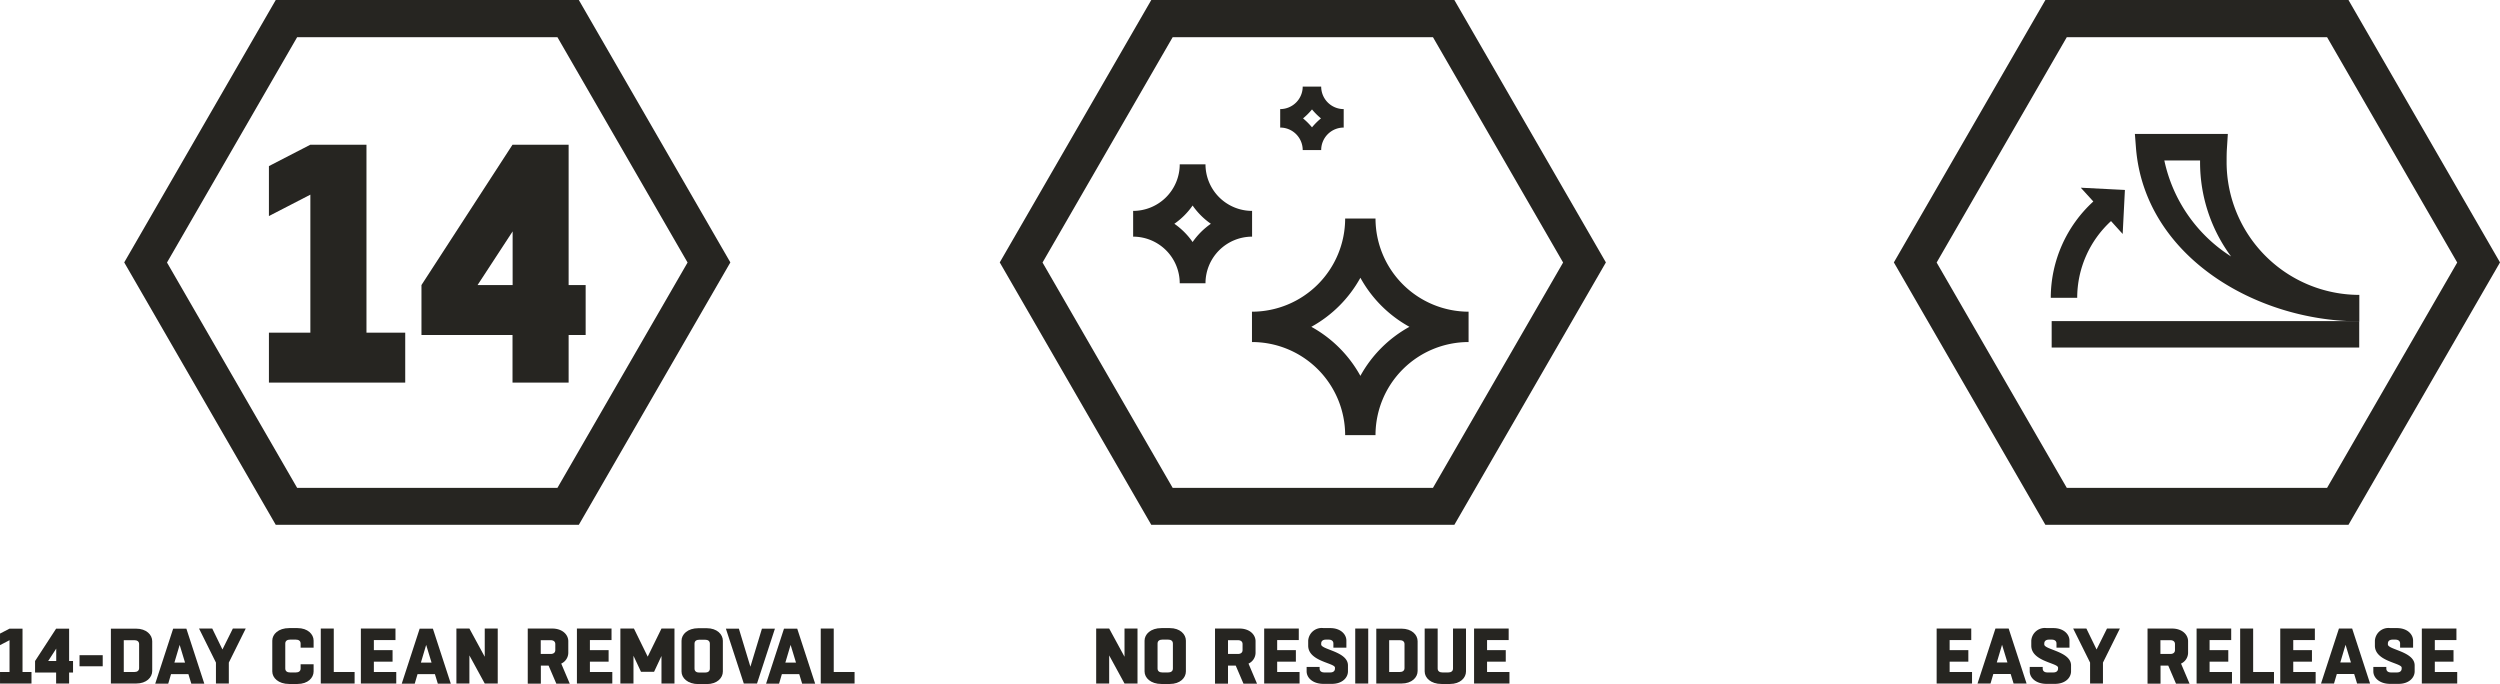
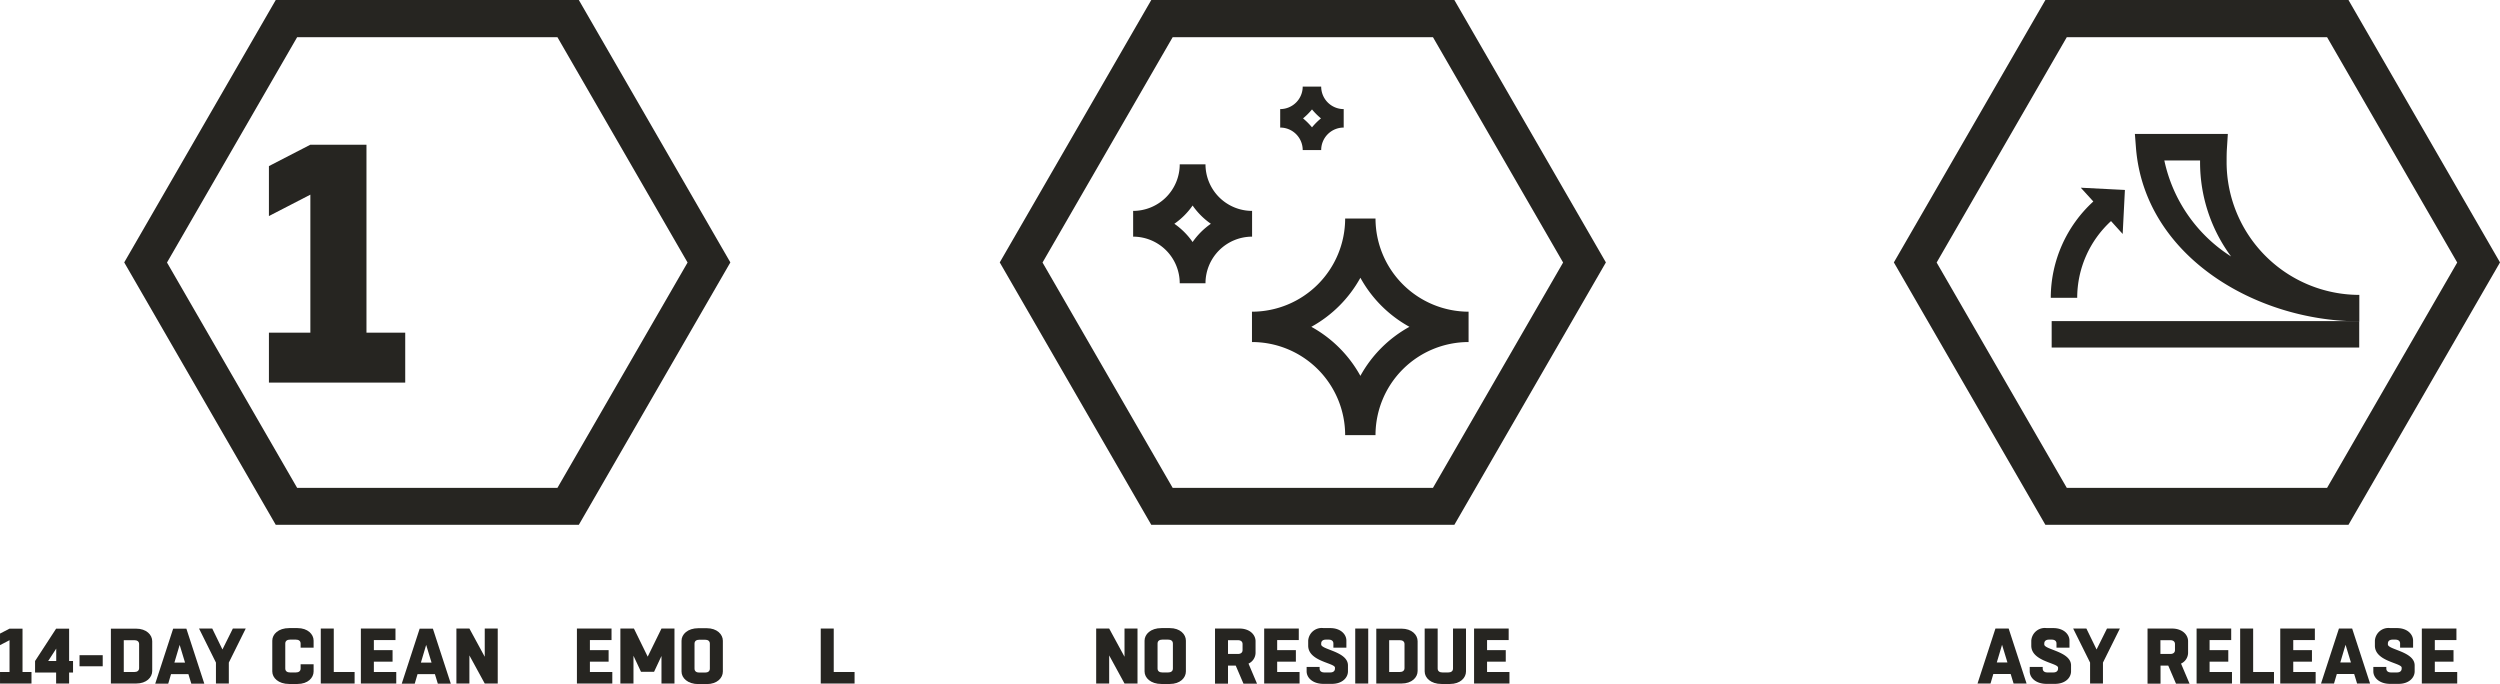
<svg xmlns="http://www.w3.org/2000/svg" width="223.216" height="61.08" viewBox="0 0 223.216 61.08">
  <g id="icons-ram-board-edge-tape-14-day" transform="translate(-8455.91 -567)">
    <g id="RB-icons_white-outlined___14-Day_Clean_Removal" data-name="RB-icons_white-outlined___14-Day Clean Removal" transform="translate(8440.061 543.64)">
      <g id="translation__x2F__copy">
        <g id="Group_3769" data-name="Group 3769">
          <path id="Path_5780" data-name="Path 5780" d="M17.86,79.49v3.87h.8v1.03H15.85V83.36h.85V80.52l-.85.44V79.93l.85-.44h1.16Z" fill="#262521" />
          <path id="Path_5781" data-name="Path 5781" d="M22.02,79.49v2.89h.35v1.03h-.35v.98H20.86v-.98H18.98V82.38l1.88-2.89Zm-1.15,2.89V81.27l-.72,1.11Z" fill="#262521" />
          <path id="Path_5782" data-name="Path 5782" d="M25.02,82.85H22.95v-.99h2.07Z" fill="#262521" />
          <path id="Path_5783" data-name="Path 5783" d="M25.75,79.49H28c.92,0,1.44.55,1.44,1.12v2.66c0,.57-.51,1.12-1.44,1.12H25.75v-4.9Zm1.15,1.03v2.84h.95c.23,0,.42-.1.42-.35V80.87c0-.25-.19-.35-.42-.35Z" fill="#262521" />
          <path id="Path_5784" data-name="Path 5784" d="M32.49,79.49l1.6,4.91H32.93l-.26-.85H31.12l-.25.85H29.71l1.6-4.91h1.16Zm-1.07,3.03h.95l-.48-1.58Z" fill="#262521" />
          <path id="Path_5785" data-name="Path 5785" d="M35.13,84.39V82.52l-1.51-3.04H34.8l.91,1.87.93-1.87h1.15l-1.51,3.04v1.87H35.12Z" fill="#262521" />
          <path id="Path_5786" data-name="Path 5786" d="M43.85,82.67v.64c0,.57-.51,1.12-1.44,1.12h-.74c-.97,0-1.51-.55-1.51-1.12V80.56c0-.57.54-1.12,1.51-1.12h.74c.92,0,1.44.55,1.44,1.12v.63H42.69v-.37c0-.25-.19-.35-.42-.35h-.53c-.23,0-.42.1-.42.35v2.23c0,.25.19.35.42.35h.53c.23,0,.42-.1.42-.35v-.38Z" fill="#262521" />
          <path id="Path_5787" data-name="Path 5787" d="M47.51,84.39H44.49V79.48h1.16v3.88h1.86v1.03Z" fill="#262521" />
          <path id="Path_5788" data-name="Path 5788" d="M51.23,84.39H48.07V79.48h3.09v1.03H49.23v.9H50.9v1.03H49.23v.92h2v1.03Z" fill="#262521" />
          <path id="Path_5789" data-name="Path 5789" d="M54.5,79.49l1.6,4.91H54.94l-.26-.85H53.13l-.25.85H51.72l1.6-4.91h1.16Zm-1.07,3.03h.95l-.48-1.58Z" fill="#262521" />
          <path id="Path_5790" data-name="Path 5790" d="M56.6,84.39V79.48h1.16L59.13,82V79.48h1.16v4.91H59.13l-1.37-2.51v2.51Z" fill="#262521" />
-           <path id="Path_5791" data-name="Path 5791" d="M62.97,84.39V79.48h2.18c.92,0,1.44.55,1.44,1.13v1.05a1.073,1.073,0,0,1-.63.95l.76,1.79h-1.2l-.69-1.61h-.69V84.4H62.98Zm1.16-3.87v1.23h.88c.23,0,.42-.1.42-.35v-.53c0-.25-.19-.35-.42-.35h-.88Z" fill="#262521" />
          <path id="Path_5792" data-name="Path 5792" d="M70.52,84.39H67.36V79.48h3.09v1.03H68.52v.9h1.67v1.03H68.52v.92h2v1.03Z" fill="#262521" />
          <path id="Path_5793" data-name="Path 5793" d="M71.24,84.39V79.48h1.21l1.23,2.51,1.23-2.51h1.16v4.91H74.91V81.93l-.66,1.41H73.08l-.67-1.43v2.48H71.25Z" fill="#262521" />
          <path id="Path_5794" data-name="Path 5794" d="M78.21,84.44c-.97,0-1.51-.55-1.51-1.12V80.57c0-.57.54-1.12,1.51-1.12h.74c.92,0,1.44.55,1.44,1.12v2.75c0,.57-.51,1.12-1.44,1.12Zm.6-1.03c.23,0,.42-.1.42-.35V80.83c0-.25-.19-.35-.42-.35h-.53c-.23,0-.42.1-.42.35v2.23c0,.25.19.35.42.35Z" fill="#262521" />
-           <path id="Path_5795" data-name="Path 5795" d="M82.26,84.39l-1.6-4.9h1.16l1.03,3.4,1.03-3.4h1.16l-1.6,4.9H82.28Z" fill="#262521" />
-           <path id="Path_5796" data-name="Path 5796" d="M87.03,79.49l1.6,4.91H87.47l-.26-.85H85.66l-.25.85H84.25l1.6-4.91h1.16Zm-1.06,3.03h.95l-.48-1.58-.47,1.58Z" fill="#262521" />
          <path id="Path_5797" data-name="Path 5797" d="M92.15,84.39H89.13V79.48h1.16v3.88h1.86v1.03Z" fill="#262521" />
        </g>
      </g>
      <g id="Layer_4">
        <path id="Path_5798" data-name="Path 5798" d="M67.53,23.36H40.47L26.94,46.79,40.47,70.22H67.53L81.06,46.79ZM42.38,66.92,30.76,46.8,42.38,26.68H65.62L77.24,46.8,65.62,66.92H42.38Z" fill="#262521" />
      </g>
      <g id="symbols">
        <g id="Group_3770" data-name="Group 3770">
          <path id="Path_5799" data-name="Path 5799" d="M48.57,36.28V53.06h3.46v4.46H39.86V53.06h3.7V40.74l-3.7,1.91V38.19l3.7-1.91Z" fill="#262521" />
-           <path id="Path_5800" data-name="Path 5800" d="M66.62,36.28V48.81h1.52v4.46H66.62v4.25H61.61V53.27H53.48V48.81l8.13-12.53Zm-5,12.53V44.02l-3.13,4.79Z" fill="#262521" />
        </g>
      </g>
    </g>
    <g id="RB-icons_white-outlined___No_Residue" data-name="RB-icons_white-outlined___No Residue" transform="translate(8518.234 543.64)">
      <g id="translation__x2F__copy-2" data-name="translation__x2F__copy">
        <g id="Group_3771" data-name="Group 3771">
          <path id="Path_5801" data-name="Path 5801" d="M35.55,84.39V79.48h1.16L38.08,82V79.48h1.16v4.91H38.08l-1.37-2.51v2.51Z" fill="#262521" />
          <path id="Path_5802" data-name="Path 5802" d="M41.38,84.43c-.97,0-1.51-.55-1.51-1.12V80.56c0-.57.54-1.12,1.51-1.12h.74c.92,0,1.44.55,1.44,1.12v2.75c0,.57-.51,1.12-1.44,1.12Zm.6-1.03c.23,0,.42-.1.42-.35V80.82c0-.25-.19-.35-.42-.35h-.53c-.23,0-.42.1-.42.35v2.23c0,.25.19.35.42.35Z" fill="#262521" />
          <path id="Path_5803" data-name="Path 5803" d="M46.16,84.39V79.48h2.18c.92,0,1.44.55,1.44,1.13v1.05a1.073,1.073,0,0,1-.63.95l.76,1.79H48.7l-.69-1.61h-.69V84.4H46.16Zm1.16-3.87v1.23h.88c.23,0,.42-.1.42-.35v-.53c0-.25-.19-.35-.42-.35h-.88Z" fill="#262521" />
          <path id="Path_5804" data-name="Path 5804" d="M53.71,84.39H50.55V79.48h3.09v1.03H51.71v.9h1.67v1.03H51.71v.92h2v1.03Z" fill="#262521" />
          <path id="Path_5805" data-name="Path 5805" d="M55.5,82.92v.13c0,.25.19.35.42.35h.53c.23,0,.42-.1.42-.35v-.08c0-.42-2.39-.55-2.39-1.96v-.45a1.213,1.213,0,0,1,1.37-1.12h.6c.92,0,1.44.55,1.44,1.12v.63H56.73v-.37c0-.25-.19-.35-.42-.35h-.25c-.23,0-.42.1-.42.35v.08c0,.47,2.39.63,2.39,1.87v.53c0,.57-.51,1.12-1.44,1.12h-.74c-.97,0-1.51-.55-1.51-1.12v-.39H55.5Z" fill="#262521" />
          <path id="Path_5806" data-name="Path 5806" d="M58.68,84.39V79.48h1.16v4.91Z" fill="#262521" />
          <path id="Path_5807" data-name="Path 5807" d="M60.56,79.49h2.25c.92,0,1.44.55,1.44,1.12v2.66c0,.57-.51,1.12-1.44,1.12H60.56v-4.9Zm1.15,1.03v2.84h.95c.23,0,.42-.1.42-.35V80.87c0-.25-.19-.35-.42-.35Z" fill="#262521" />
          <path id="Path_5808" data-name="Path 5808" d="M67.13,84.43h-.74c-.97,0-1.51-.55-1.51-1.12V79.48h1.16v3.57c0,.25.19.35.42.35h.53c.23,0,.42-.1.42-.35V79.48h1.16v3.83C68.57,83.88,68.06,84.43,67.13,84.43Z" fill="#262521" />
          <path id="Path_5809" data-name="Path 5809" d="M72.45,84.39H69.29V79.48h3.09v1.03H70.45v.9h1.67v1.03H70.45v.92h2v1.03Z" fill="#262521" />
        </g>
      </g>
      <g id="Layer_4-2" data-name="Layer_4">
        <path id="Path_5810" data-name="Path 5810" d="M67.53,23.36H40.47L26.94,46.79,40.47,70.22H67.53L81.06,46.79ZM42.38,66.92,30.76,46.8,42.38,26.68H65.62L77.24,46.8,65.62,66.92H42.38Z" fill="#262521" />
      </g>
      <g id="symbols-2" data-name="symbols">
        <g id="Group_3772" data-name="Group 3772">
          <path id="Path_5811" data-name="Path 5811" d="M60.49,62.21H57.78a8.318,8.318,0,0,0-8.32-8.31V51.19a8.326,8.326,0,0,0,8.32-8.32h2.71a8.331,8.331,0,0,0,8.31,8.32V53.9A8.316,8.316,0,0,0,60.49,62.21Zm-5.73-9.67a11.116,11.116,0,0,1,4.38,4.38,11.116,11.116,0,0,1,4.38-4.38,11.116,11.116,0,0,1-4.38-4.38A11.116,11.116,0,0,1,54.76,52.54Z" fill="#262521" />
          <path id="Path_5812" data-name="Path 5812" d="M45.31,48.65h-2.3a4.163,4.163,0,0,0-4.16-4.16v-2.3a4.163,4.163,0,0,0,4.16-4.16h2.3a4.163,4.163,0,0,0,4.16,4.16v2.3A4.163,4.163,0,0,0,45.31,48.65Zm-2.78-5.31a6.475,6.475,0,0,1,1.63,1.63,6.475,6.475,0,0,1,1.63-1.63,6.475,6.475,0,0,1-1.63-1.63A6.475,6.475,0,0,1,42.53,43.34Z" fill="#262521" />
          <path id="Path_5813" data-name="Path 5813" d="M55.64,36.76H53.99a2.01,2.01,0,0,0-2.01-2.01V33.1a2.01,2.01,0,0,0,2.01-2.01h1.65a2.01,2.01,0,0,0,2.01,2.01v1.65A2.01,2.01,0,0,0,55.64,36.76Zm-1.62-2.83a6.047,6.047,0,0,1,.8.8,6.047,6.047,0,0,1,.8-.8,6.047,6.047,0,0,1-.8-.8A6.047,6.047,0,0,1,54.02,33.93Z" fill="#262521" />
        </g>
      </g>
    </g>
    <g id="RB-icons_white-outlined___Easy_Release" data-name="RB-icons_white-outlined___Easy Release" transform="translate(8598.066 543.64)">
      <g id="translation__x2F__copy-3" data-name="translation__x2F__copy">
        <g id="Group_3773" data-name="Group 3773">
-           <path id="Path_5814" data-name="Path 5814" d="M33.92,84.39H30.76V79.48h3.09v1.03H31.92v.9h1.67v1.03H31.92v.92h2v1.03Z" fill="#262521" />
          <path id="Path_5815" data-name="Path 5815" d="M37.19,79.48l1.6,4.91H37.63l-.26-.85H35.82l-.25.85H34.41l1.6-4.91h1.16Zm-1.06,3.03h.95l-.48-1.58Z" fill="#262521" />
          <path id="Path_5816" data-name="Path 5816" d="M40.23,82.92v.13c0,.25.19.35.42.35h.53c.23,0,.42-.1.42-.35v-.08c0-.42-2.39-.55-2.39-1.96v-.45a1.213,1.213,0,0,1,1.37-1.12h.6c.92,0,1.44.55,1.44,1.12v.63H41.46v-.37c0-.25-.19-.35-.42-.35h-.25c-.23,0-.42.1-.42.35v.08c0,.47,2.39.63,2.39,1.87v.53c0,.57-.51,1.12-1.44,1.12h-.74c-.97,0-1.51-.55-1.51-1.12v-.39h1.16Z" fill="#262521" />
          <path id="Path_5817" data-name="Path 5817" d="M44.46,84.39V82.52l-1.51-3.04h1.18l.91,1.87.93-1.87h1.15l-1.51,3.04v1.87H44.45Z" fill="#262521" />
          <path id="Path_5818" data-name="Path 5818" d="M49.59,84.39V79.48h2.18c.92,0,1.44.55,1.44,1.13v1.05a1.073,1.073,0,0,1-.63.95l.76,1.79H52.13l-.69-1.61h-.69V84.4H49.59Zm1.15-3.87v1.23h.88c.23,0,.42-.1.42-.35v-.53c0-.25-.19-.35-.42-.35h-.88Z" fill="#262521" />
          <path id="Path_5819" data-name="Path 5819" d="M57.13,84.39H53.97V79.48h3.09v1.03H55.13v.9H56.8v1.03H55.13v.92h2v1.03Z" fill="#262521" />
          <path id="Path_5820" data-name="Path 5820" d="M60.88,84.39H57.86V79.48h1.16v3.88h1.86v1.03Z" fill="#262521" />
          <path id="Path_5821" data-name="Path 5821" d="M64.6,84.39H61.44V79.48h3.09v1.03H62.6v.9h1.67v1.03H62.6v.92h2v1.03Z" fill="#262521" />
          <path id="Path_5822" data-name="Path 5822" d="M67.86,79.48l1.6,4.91H68.3l-.26-.85H66.49l-.25.85H65.08l1.6-4.91h1.16ZM66.8,82.51h.95l-.48-1.58-.47,1.58Z" fill="#262521" />
          <path id="Path_5823" data-name="Path 5823" d="M70.91,82.92v.13c0,.25.19.35.42.35h.53c.23,0,.42-.1.42-.35v-.08c0-.42-2.39-.55-2.39-1.96v-.45a1.213,1.213,0,0,1,1.37-1.12h.6c.92,0,1.44.55,1.44,1.12v.63H72.14v-.37c0-.25-.19-.35-.42-.35h-.25c-.23,0-.42.1-.42.35v.08c0,.47,2.39.63,2.39,1.87v.53c0,.57-.51,1.12-1.44,1.12h-.74c-.97,0-1.51-.55-1.51-1.12v-.39h1.16Z" fill="#262521" />
          <path id="Path_5824" data-name="Path 5824" d="M77.24,84.39H74.08V79.48h3.09v1.03H75.24v.9h1.67v1.03H75.24v.92h2v1.03Z" fill="#262521" />
        </g>
      </g>
      <g id="Layer_4-3" data-name="Layer_4">
        <path id="Path_5825" data-name="Path 5825" d="M67.53,23.36H40.47L26.94,46.79,40.47,70.22H67.53L81.06,46.79ZM42.38,66.92,30.76,46.8,42.38,26.68H65.62L77.24,46.8,65.62,66.92H42.38Z" fill="#262521" />
      </g>
      <g id="symbols-3" data-name="symbols">
        <g id="Group_3774" data-name="Group 3774">
          <rect id="Rectangle_8358" data-name="Rectangle 8358" width="27.46" height="2.36" transform="translate(41.03 52.03)" fill="#262521" />
          <path id="Path_5826" data-name="Path 5826" d="M68.49,52.05c-9.18,0-19.14-5.78-19.93-15.45l-.1-1.28h8.3l-.08,1.26c-.03.42-.03.85-.03,1.26A11.862,11.862,0,0,0,68.5,49.69v2.36ZM51.09,37.69a13.481,13.481,0,0,0,5.96,8.57,14.138,14.138,0,0,1-2.77-8.42v-.15h-3.2Z" fill="#262521" />
          <path id="Path_5827" data-name="Path 5827" d="M47.57,40.32l-3.94-.2,1.12,1.23a11.669,11.669,0,0,0-3.8,8.6h2.36a9.307,9.307,0,0,1,3.02-6.85l1.04,1.15.2-3.94Z" fill="#262521" />
        </g>
      </g>
    </g>
  </g>
</svg>